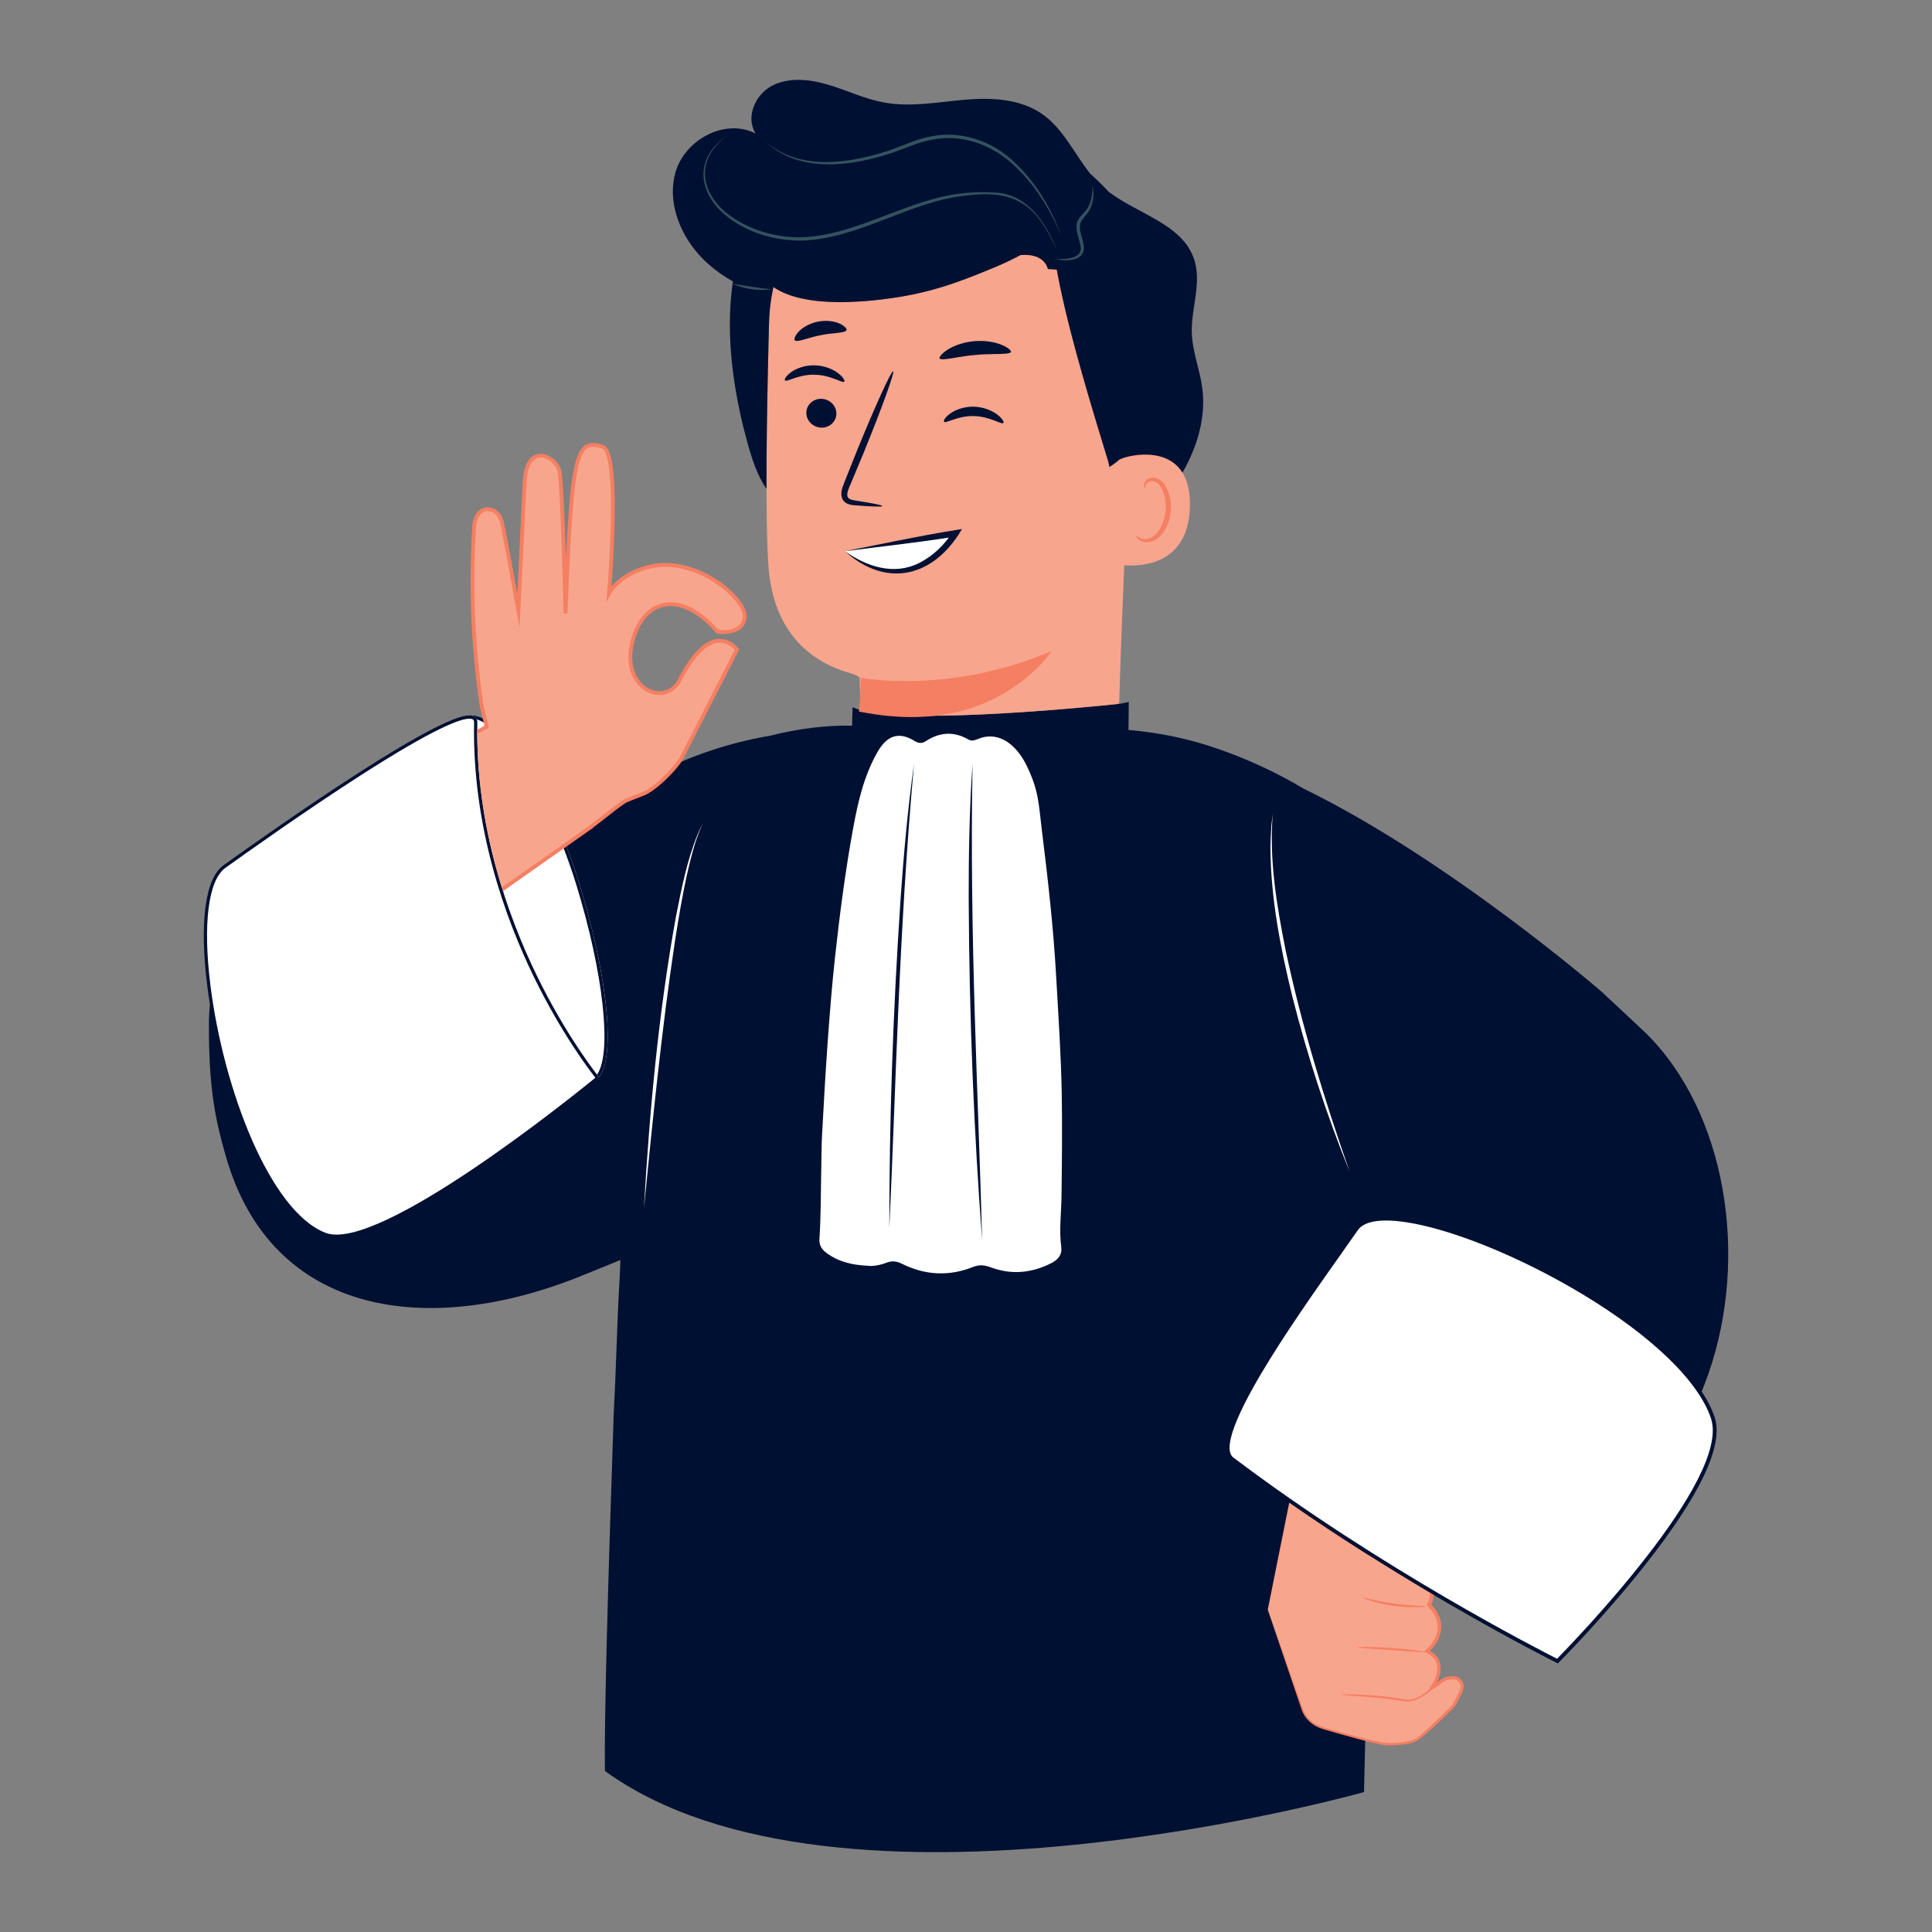
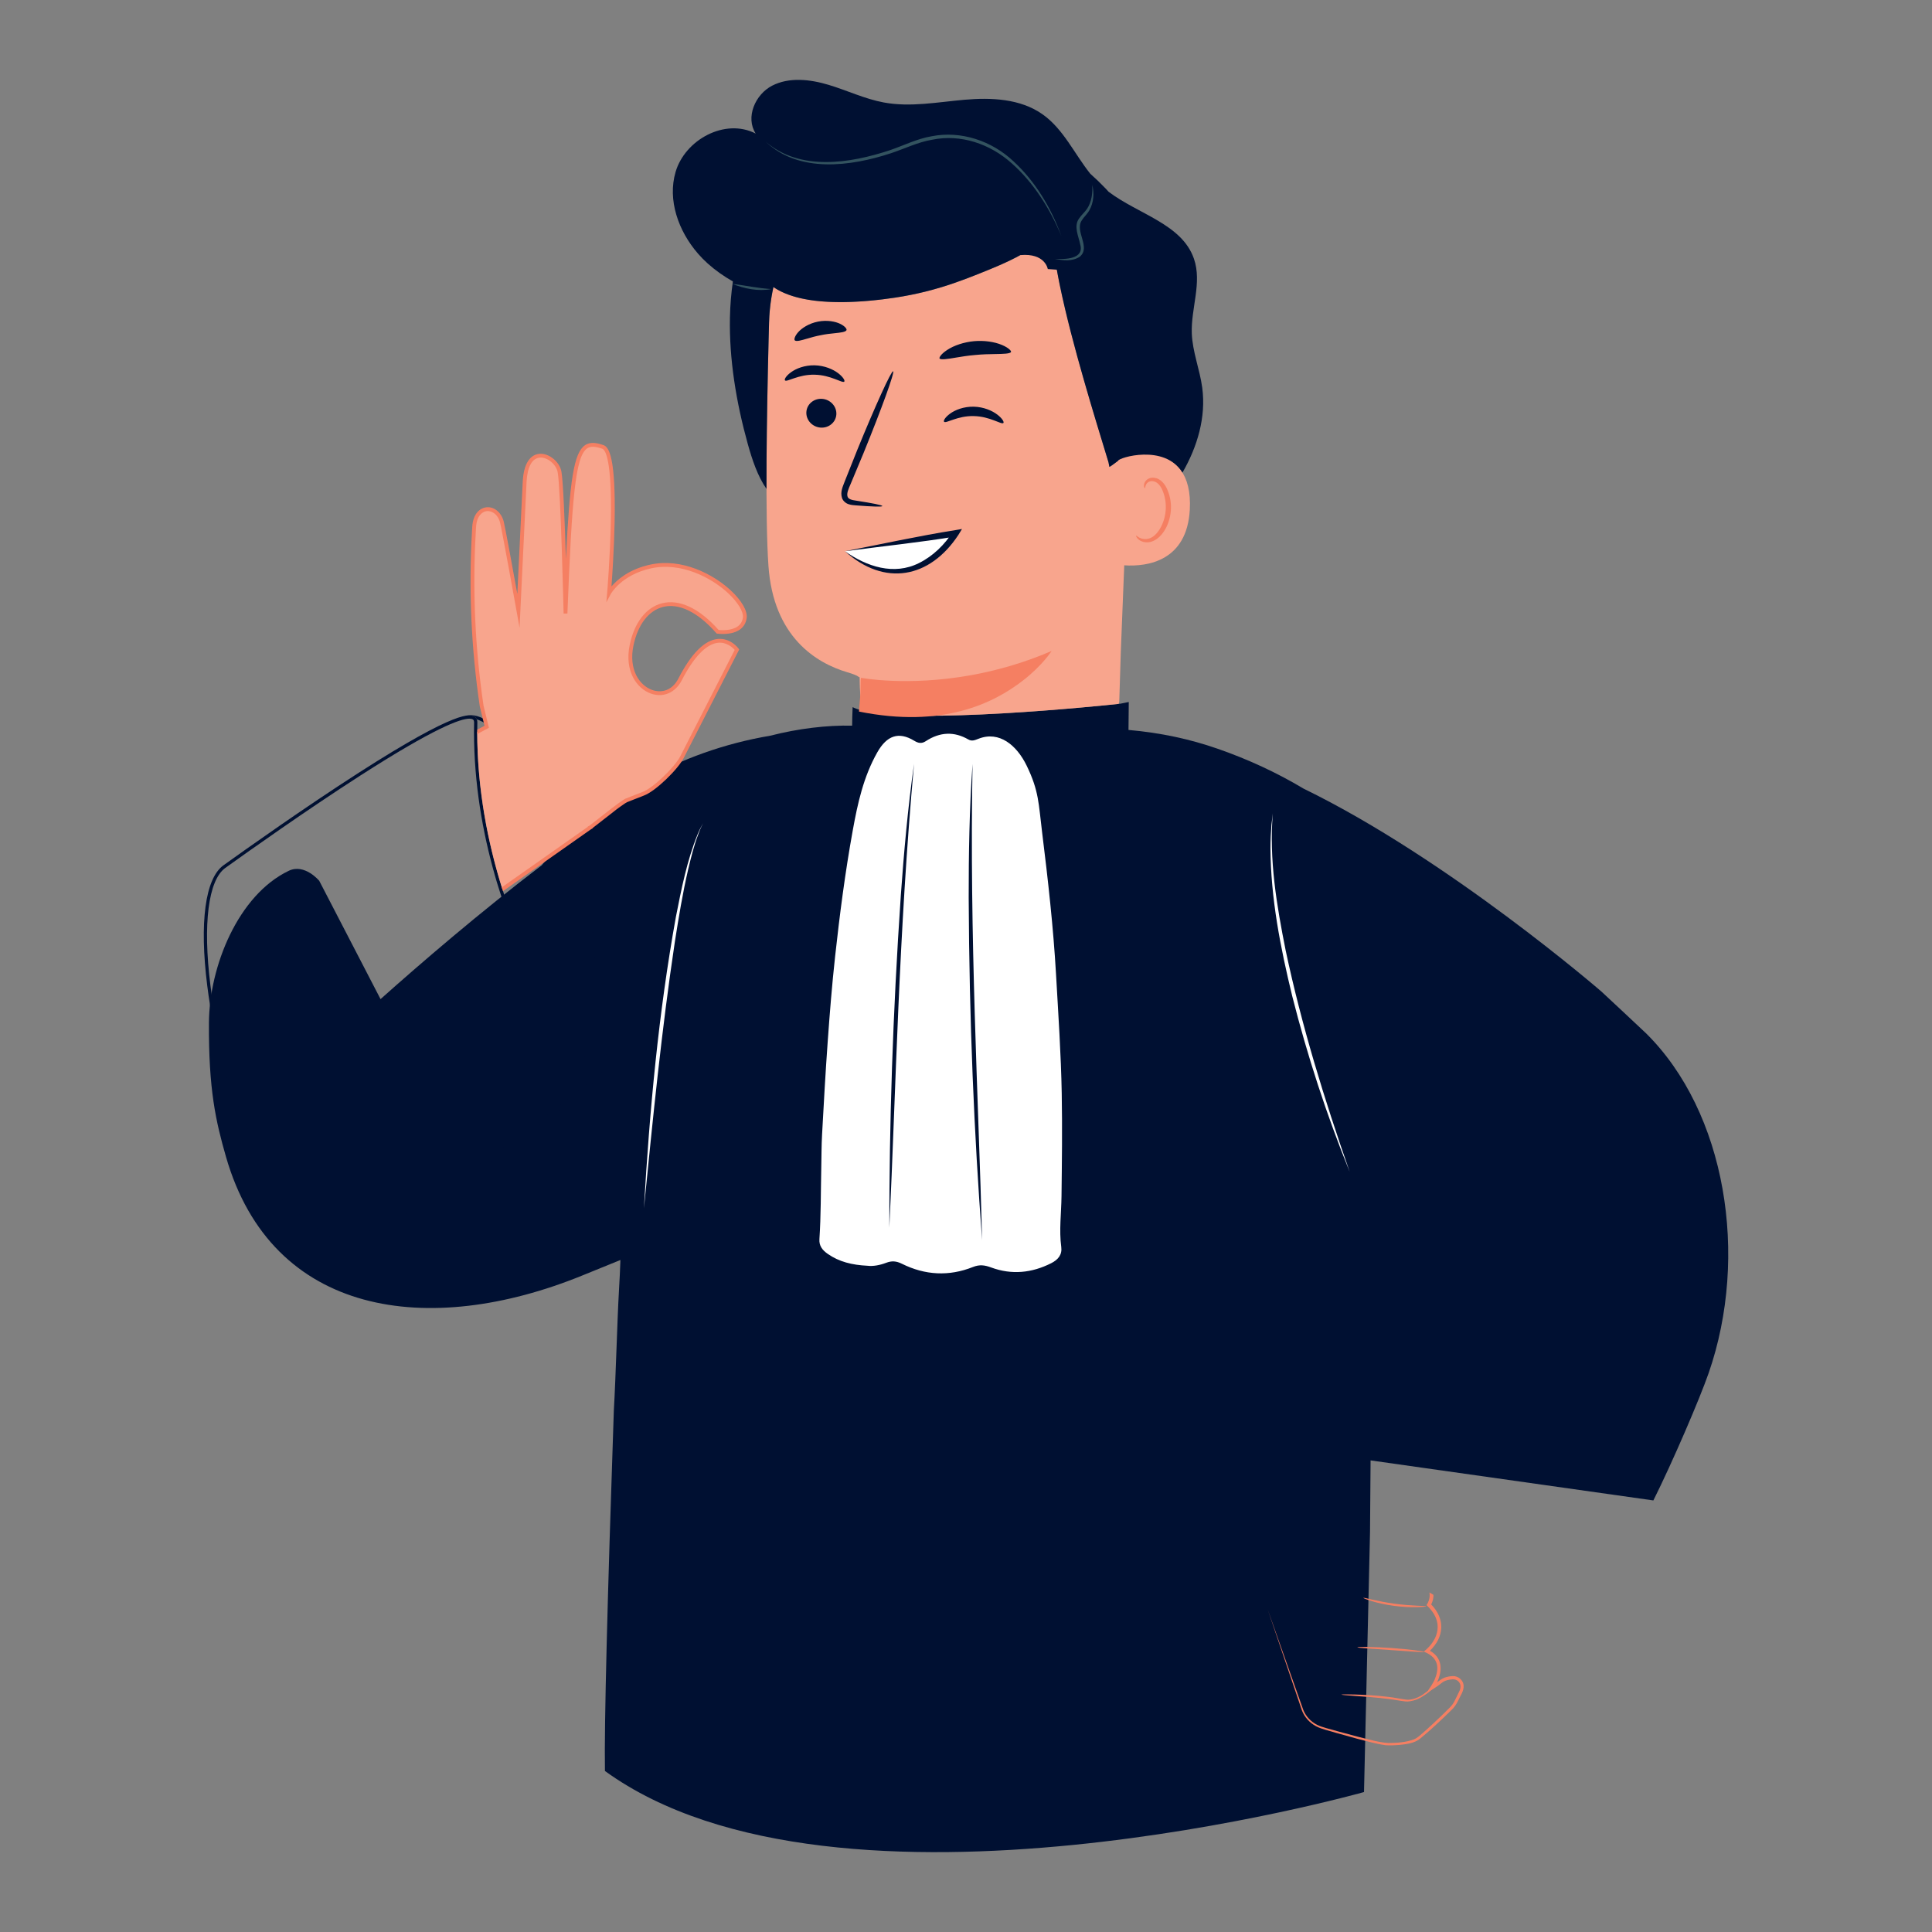
<svg xmlns="http://www.w3.org/2000/svg" id="_x30_3B_M" viewBox="0 0 1500 1500">
  <rect x="0" y="0" width="1500" height="1500" fill="#808080" stroke="none" />
  <defs>
    <style>
      .cls-1 {
        fill: #fff;
      }

      .cls-2 {
        fill: #001032;
      }

      .cls-3 {
        fill: #33535f;
      }

      .cls-4 {
        fill: #f8a58d;
      }

      .cls-5 {
        fill: #f57f62;
      }
    </style>
  </defs>
  <g id="ROBE">
    <path class="cls-2" d="M1277.73,802.01c-2.93-2.89-34.5-32.27-34.5-32.27,0,0-118.53-102.62-231.18-157.47-20.49-12.26-42.6-22.57-66.62-30.93-21.38-7.44-43.92-12.39-69.27-14.61l.21-21.7-6.53,1.33s-175.47,19.16-207.86,2.67c-.23,4.99-.35,9.77-.39,14.36-19.8-.39-41.69,2.22-63.62,7.82-70.38,11.9-133.74,47.64-177.42,100.61-48,36.54-93.53,75.73-125.1,103.89l-47.6-91.86s-11.34-13.67-23.69-7.75c-39.3,18.82-61.67,74.21-61.94,117.95-.33,51.98,5.38,76.75,13.24,104.11,35.69,124.08,157.38,140.65,276.53,92.18l29.7-12.08c-.23,6.8-.59,14.67-1.13,23.79-1.35,22.71-2.4,66.03-3.99,93.22-4.94,145.81-7.51,243.18-6.9,279.72,181.4,131.53,589.34,16.36,589.34,16.36l4.67-201.96.43-55.53,219.56,31.08c14.84-29.65,35.96-78.81,42.96-98.99,31.44-90.74,13.46-202.53-48.89-263.93Z" />
    <g>
      <path class="cls-1" d="M499.94,938.06c4.38-75.72,11.31-151.5,24.82-226.19,4.27-21.62,8.57-43.7,16.91-64.19,0,0,.94-2.18.94-2.18l.47-1.09c.85-1.68,2-3.78,2.76-5.25-.5,1.05-2.08,4.44-2.51,5.36-.24.64-.99,2.64-1.25,3.33-3.29,8.47-5.7,18.38-7.82,27.27-4.28,18.45-7.33,37.16-10.27,55.86-10.33,68.74-17.16,137.94-24.05,207.09h0Z" />
      <path class="cls-1" d="M1047.83,909.63c-17.97-44.28-32.78-89.86-44.53-136.18-9.17-37.7-16.76-76.2-16.91-115.14-.01-5.4.36-12.52.76-17.92,0,0,1.07-8.9,1.07-8.9-3.04,35.73,2.99,71.45,9.96,106.39,12.37,58.34,29.99,115.47,49.65,171.74h0Z" />
    </g>
  </g>
  <g id="MANCHES_x2F_BAVETTE">
    <g>
-       <path class="cls-1" d="M956.65,1132.77c-22.26-16.82,68.34-137.89,96.31-178.49,26.18-37.99,250.01,64.51,276.91,146.66,16.71,51.05-120.65,188.72-120.65,188.72,0,0-130.9-64.95-252.57-156.88Z" />
-       <path class="cls-2" d="M1209.51,1291.46l-.96-.47c-1.31-.65-132.41-66.06-252.8-157.03-18.97-14.34,32.68-90.84,82.59-161.43,5.27-7.46,9.83-13.91,13.4-19.08,5.53-8.03,18.79-10.59,39.41-7.61,36.25,5.24,90.85,27.41,139.08,56.48,54.56,32.88,91.39,68.67,101.05,98.17,7.1,21.67-11.18,60.32-54.3,114.88-31.94,40.4-66.36,75-66.71,75.34l-.75.75ZM957.54,1131.59c114.74,86.7,239.23,150.14,251.37,156.26,10.91-11.09,135.15-138.78,119.54-186.45-9.44-28.84-45.8-64.03-99.76-96.55-47.92-28.88-102.08-50.9-137.97-56.08-19.14-2.76-31.78-.56-36.55,6.36-3.58,5.19-8.14,11.64-13.42,19.11-18.34,25.95-43.47,61.49-62.11,93.11-27.03,45.86-26.4,60.25-21.11,64.25Z" />
-     </g>
+       </g>
    <g>
      <g>
-         <path class="cls-1" d="M450,686.75c24.19,78.7,30.37,151.52,7.76,154.04-23.85,2.65-66.62-49.81-90.81-128.51-24.19-78.7-30.93-135.91-12.17-152.8,25.12-22.61,71.02,48.57,95.22,127.27Z" />
-         <path class="cls-1" d="M369.35,560.9c.51-26.54-152.28,81.19-195.12,111.93-40.08,28.77,6.97,257.68,77.94,285.47,44.1,17.27,211.84-121.36,211.84-121.36,0,0-97.68-119.15-94.66-276.04Z" />
+         <path class="cls-1" d="M369.35,560.9Z" />
      </g>
      <g>
        <path class="cls-2" d="M261.07,961.02c-3.52,0-6.65-.5-9.36-1.56-26.56-10.4-46.73-46.51-58.96-74.96-15.17-35.28-26.78-78.73-31.85-119.2-6.17-49.24-1.57-83.31,12.61-93.49,17.58-12.62,63.02-44.88,105.2-71.96,77.6-49.82,86.48-45.15,89.4-43.61,1.17.61,2.54,1.92,2.49,4.69l-1.25-.02,1.25.02c-1.56,80.77,24.18,151.28,46.04,196.22,23.7,48.72,48.1,78.71,48.34,79.01l.79.96-.96.79c-6.45,5.33-149.63,123.11-203.74,123.11ZM364.46,557.97c-7.03,0-27.23,7.27-84.41,43.98-42.13,27.05-87.53,59.29-105.1,71.89-13.22,9.48-17.55,43.56-11.58,91.15,10.18,81.26,46.35,175.34,89.25,192.14,41.22,16.15,196-109.23,209.64-120.38-4.38-5.55-26.4-34.39-47.84-78.45-22-45.19-47.89-116.13-46.33-197.42h0c.03-1.6-.6-2.14-1.15-2.43-.55-.29-1.34-.48-2.48-.48Z" />
        <g>
          <path class="cls-2" d="M368.1,556.24c.76.4,1.59,1.1,2.08,2.28,10.56,3.29,23.8,16.75,37.2,38.06,15.28,24.3,29.94,57.43,40.23,90.9,20.76,67.54,27.58,129.13,16.22,146.43-.1.15-.2.27-.29.41.89,1.15,1.4,1.78,1.44,1.82l.17.21c13.3-17.16,5.89-81.16-15.15-149.61-21.09-68.62-58.7-131.52-84.63-131.52v.19c1.41.12,2.18.53,2.73.82Z" />
          <path class="cls-2" d="M362.27,555.55c1.29-.18,2.3-.2,3.1-.13v-.19h0c-1.05,0-2.09.11-3.1.33Z" />
        </g>
      </g>
    </g>
    <g>
      <path class="cls-1" d="M642.59,973.47c8.86,6.21,18.92,8.67,30.96,9.26,4.24.54,9.55-.4,14.54-2.32,4.2-1.61,7.77-1.41,12.17.78,17.95,8.93,36.54,9.92,55.12,2.51,5.23-2.08,9.21-1.47,14.2.38,15.94,5.86,31.51,4.26,46.52-3.31,5.48-2.76,8.65-6.67,7.85-12.65-1.75-12.95.03-26.13.2-39.4.31-26.07.66-52.74.17-79.97-.56-30.14-2.63-60.95-4.44-92.54-2.07-36.05-6.17-72.79-10.85-110.47-2.7-21.64-2.33-31.54-11.96-51.34-7.68-15.79-21.22-27.13-37.28-20.86-3.13,1.22-5.28,2.13-8.01.56-10.88-6.26-21.97-5.91-32.99,1.33-3.38,2.22-6.01,1.5-9.08-.36-12.02-7.29-21.21-3.97-28.55,8.99-10.82,19.1-15.3,39.82-19.02,60.29-6.07,33.42-10.24,66.17-13.75,98.06-2.46,22.44-4.21,44.55-5.76,66.22-1.77,24.64-3.1,48.76-4.39,72.39-.47,8.53-.43,17.03-.61,25.45-.4,18.84-.23,37.43-1.44,55.59-.34,5.19,2.25,8.51,6.39,11.4Z" />
      <g>
        <path class="cls-2" d="M709.67,593.04c-4.87,34.37-7.91,69.31-10.24,101.64-6.38,93.23-9,179.13-8.96,258.5,5.09-106.14,7.19-228.4,19.2-360.14h0Z" />
        <path class="cls-2" d="M755.09,593.12c-2.49,34.78-3.02,70.48-3,103.64.42,96.11,4.27,184.74,10.43,266.09-2.8-109.56-9.98-235.13-7.43-369.73h0Z" />
      </g>
    </g>
  </g>
  <g id="PEAU">
    <g>
      <path class="cls-4" d="M667.42,525.81c.04.58.05,2.15.07,4.49.02,4.53.71,12.02,1.23,21.17,42.34,11.3,184.41-3.34,199.76-4.97.33-.95.5-1.48.5-1.48l1.2-38.75,2.68-67.36c18.87,1.26,48.65-3.85,50.89-43.01,3.29-57.63-53.66-42.53-55.11-41.94,0,0-.19,1.38-.52,3.76-2.69,2-5.01,3.85-6.76,4.77l-.72-3.66c-11.75-38.71-34.56-111.27-41.84-159.86-.96-6.38-2.41-12.66-4.44-18.81-2.87-8.69-3.8,7.07-10.54,11.09-9.04,5.39-16.02,9.96-35.08,17.76-24.66,10.09-47.35,19.07-83.62,23.41-42.92,5.14-69.89.66-84.64-9.57-1.97,8.9-3.14,18.09-3.39,27.49-.11,4.06-.22,8.14-.32,12.25-.02.62-.03,1.24-.05,1.86-.78,31.72-1.39,64.29-1.58,93.6,0,.57-.01,1.13,0,1.69-.18,32.43.18,60.74,1.46,79.34,3.77,55.53,37.19,75.77,61.37,82.89,9.33,2.76,8.22,3.7,9.31,3.82.11,0,.15.01.15.01Z" />
      <g>
        <path class="cls-5" d="M666.91,552.45c65,13.13,104.51-6.41,127.36-24.13,15.27-11.86,22.19-22.9,22.19-22.9-22.13,9.54-43.46,15.36-62.68,18.81-49.61,8.91-85.33,2.01-85.33,2.01l-.2,1.42-.22,10.66-1.13,14.14Z" />
        <path class="cls-5" d="M882.12,415.86c.26-.17.97.76,2.62,1.64,1.61.85,4.43,1.54,7.5.58,6.22-1.89,11.9-11.26,12.77-21.63.45-5.24-.37-10.3-1.99-14.54-1.52-4.32-4.08-7.42-7.11-8.14-3.01-.88-5.28.83-6.08,2.41-.86,1.57-.56,2.74-.88,2.82-.17.14-1.18-1.03-.58-3.39.3-1.13,1.06-2.45,2.47-3.48,1.45-1.05,3.51-1.5,5.64-1.15,4.43.56,8.19,4.88,9.98,9.53,2.03,4.69,3.07,10.38,2.56,16.26-1.03,11.59-7.6,22.12-16.07,24.05-4.11.83-7.43-.59-9.1-2.05-1.7-1.53-1.93-2.83-1.73-2.92Z" />
      </g>
    </g>
    <g>
-       <path class="cls-4" d="M1126.94,1302.62c-2.8.32-5.75.96-7.97,2.71-4.57,3.59-7.29,5.17-7.29,5.17,0,0,14.74-20.05-3.81-28.52,0,0,20.99-16.68,1.53-36,0,0,2.44-3.63,1.99-8.67-32.93-19.48-71.33-43.46-110.44-70.64l-16.66,83.06,26.72,77.15c2.48,7.16,8.33,12.55,16.04,14.79,16.29,4.73,43.72,12.42,50.2,12.51,9.31.13,18.94-1.14,23.3-4.03,4.38-2.89,25.4-22.6,27.9-25.81,1.22-1.56,3.68-6.53,5.89-11.25,2.62-5.6-1.17-11.19-7.4-10.47Z" />
      <g>
        <g>
          <path class="cls-5" d="M1041.44,1315.68c.04-.21,4.19-.25,10.86-.06,6.65.21,15.83.61,25.74,1.86,4.94.54,9.6,1.62,13.71,2.1,4.16.52,8.83-1.47,11.54-3.05,2.68-1.55,4.02-3.12,5.84-3.91,1.81-.82,2.92-1.46,2.93-1.38.03.12-.44.55-1.9,1.82-1.48,1.28-2.3,2.01-6.52,4.56-2.02,1.22-3.72,1.96-5.7,2.51-2.05.56-4.32,1.06-6.55.88-4.44-.44-8.86-1.44-13.82-1.98-9.83-1.24-18.92-1.81-25.51-2.3-6.6-.47-10.68-.83-10.64-1.05Z" />
          <path class="cls-5" d="M1053.8,1278.96c.04-.22,3.03-.34,7.82-.28,4.79.06,11.36.31,18.57.81,7.19.5,13.64,1.16,18.26,1.76,4.62.6,7.42,1.11,7.36,1.33-.06.23-2.98.11-7.66-.2-5.31-.37-11.49-.8-18.33-1.28-6.85-.47-13.07-.9-18.42-1.27-4.73-.35-7.65-.64-7.61-.87Z" />
          <path class="cls-5" d="M1058.5,1240.57c.22-.5,10.65,2.74,24.17,4.53,13.44,1.85,24.73,1.56,24.66,2.07-.02.21-2.88.56-7.46.65-4.58.09-10.87-.15-17.68-1.06-6.81-.92-12.82-2.34-17.05-3.62-4.25-1.28-6.74-2.36-6.65-2.56Z" />
        </g>
        <path class="cls-5" d="M1128.05,1301.31c-2.22.07-4.36.47-6.5,1.21-2.12.83-3.99,2.23-5.84,3.64,4.36-9.02,4.31-19.12-5.54-24.51,11.08-10.62,12.06-24.63,1.02-35.94,1.28-2.58,1.81-5.09,1.74-7.48-1.04-.62-2.1-1.24-3.15-1.87.52,2.75.12,5.71-1.6,8.8l-.65,1.04s.83.82.83.82c12.11,11.55,9.48,25.36-2.93,35.3,9.68,3.74,12.67,10.58,8.98,20.28-1.43,4.22-4.78,8.52-7.27,12.17,3.83-2.34,8.66-5.22,12.05-8.03,2.02-1.73,4.37-2.39,6.97-2.77,2.27-.44,4.9-.08,6.44,1.78,1.52,1.69,1.73,4.3.78,6.51-1.1,2.41-2.31,4.95-3.54,7.35-1.21,2.5-2.45,4.48-4.53,6.42-3.83,3.9-7.82,7.69-11.83,11.44-4.02,3.72-8.07,7.49-12.27,10.91-1.05.85-2.07,1.49-3.29,1.99-6.28,2.45-13.24,2.8-19.93,2.88-8.06-.46-16.11-3.08-24-4.93-5.32-1.38-10.63-2.83-15.93-4.3-4.51-1.41-11.45-2.78-15.58-4.93-4.77-2.44-8.66-6.58-10.63-11.58-3.83-10.73-23.38-65.91-27.58-77.8,3.93,11.62,22.89,67.69,26.52,78.21,2,5.29,6.07,9.73,11.07,12.36,4.26,2.3,11.19,3.71,15.79,5.2,5.29,1.52,10.6,3,15.92,4.43,7.35,1.89,14.71,4.02,22.26,5.07,3.5.26,6.99.07,10.49-.2,5.51-.6,11.63-1.23,16.14-4.81,8.6-7.06,16.56-14.57,24.48-22.35,2.02-1.81,3.8-4.45,4.98-6.94,1.68-3.83,4.8-7.74,4.42-12.12-.29-4.15-4.21-7.38-8.29-7.26Z" />
      </g>
    </g>
    <g>
      <path class="cls-4" d="M505.08,439.83c-24.08,5.28-32.24,20.71-32.24,20.71,0,0,9.2-108.83-4.8-113.56-20.98-7.09-24.16,4.75-29,129.32,0,0-2.22-97.34-4.64-110.01-2.33-12.27-25.51-23.65-27.09,7.86-.18,3.51-4.81,100.08-4.81,100.08,0,0-11.48-63.92-12.9-69.11-3.78-13.69-20.49-13.76-21.5,4.09-.06,1.06-.13,2.39-.22,3.94-2.59,45.25-.55,90.54,6.07,135.09l3.9,16.02-7.34,3.92c.03,45.03,8.38,86.67,19.53,122.22l68.15-47.94s.03-.02.02-.02l17.66-13.75c1.05-.93,9.02-6.8,10.35-7.28l13.08-5.14c8.7-3.17,25.92-20.03,30.2-28.5l42.65-83.4s-18.9-26.08-44.19,23.14c-11.56,22.5-44.76,7.27-37.6-26.71,7.16-33.96,35.89-45.62,66.77-10.33,0,0,19.14,2.9,21.08-10.79,1.93-13.69-36.03-47.99-73.15-39.86Z" />
      <path class="cls-5" d="M567.2,458.26c-13.5-12.52-37.95-25.24-62.43-19.88-16.48,3.61-25.67,11.79-30.03,16.96.69-9.31,2.04-29.48,2.44-49.77,1.01-50.81-4.46-58.57-8.65-59.99-4.95-1.67-10.12-2.81-14.37.11-8.55,5.89-11.81,26.72-14.78,88.18-.87-27.99-2.15-60.74-3.51-67.85-1.43-7.53-9.61-14.18-16.83-13.69-4.54.31-12.29,3.55-13.2,21.75-.14,2.69-2.91,60.57-4.18,87.06-3.44-18.99-9.58-52.62-10.61-56.41-1.94-7.03-7.44-11.51-13.39-10.86-4.94.53-10.43,4.82-11.01,15.27-.06,1.06-.13,2.39-.22,3.94-2.59,45.26-.54,90.81,6.09,135.4l3.66,15.03-5.61,3c0,1.12,0,2.24,0,3.36l9.03-4.83-4.16-17.07c-6.59-44.36-8.62-89.69-6.05-134.72.09-1.55.16-2.88.22-3.94.48-8.6,4.64-12.09,8.37-12.49,3.65-.38,8.41,2.16,10.22,8.7,1.39,5.07,12.75,68.34,12.87,68.98l2.31,12.88.63-13.07c.05-.97,4.63-96.61,4.81-100.08.59-11.79,4.3-18.52,10.44-18.94,5.74-.4,12.55,5.19,13.71,11.29,2.37,12.41,4.59,108.79,4.61,109.77l2.96.02c3.53-90.73,6.23-121.98,15.31-128.23,2.57-1.77,5.97-1.69,11.74.25,2.32.78,7.61,7.92,6.64,57.11-.54,27.43-2.82,54.65-2.85,54.92l-.6,7.17,3.39-6.35c.08-.15,8.2-14.91,31.25-19.96,23.37-5.11,46.81,7.12,59.78,19.16,7.67,7.11,12.21,14.59,11.58,19.05-.41,2.9-1.67,5.1-3.85,6.73-4.91,3.66-12.92,3.09-15.02,2.87-14.91-16.87-30.55-24.2-44.1-20.66-12.17,3.18-21.24,14.88-24.86,32.09-4.33,20.54,5.46,34.07,16.38,37.95,9.61,3.42,19.03-.61,23.98-10.26,9.44-18.38,19.3-28.47,28.5-29.2,6.5-.51,11.08,3.85,12.61,5.57l-42.21,82.54c-4.08,8.07-20.85,24.67-29.42,27.79l-13.05,5.12c-1.7.62-10,6.84-10.75,7.51l-17.51,13.64-1.18.54.09.24-66.77,46.96c.31.99.62,1.99.93,2.97l68.36-48.08,1.31-.76-.09-.17,16.76-13.05c1.23-1.09,8.79-6.57,9.91-7.01l13.05-5.12c9.23-3.36,26.63-20.55,31.01-29.22l43.06-84.21-.53-.74c-.24-.33-6.04-8.19-15.77-7.47-10.44.8-20.85,11.16-30.94,30.8-5.14,10.01-13.89,11.12-20.36,8.82-9.75-3.46-18.44-15.75-14.48-34.55,3.39-16.08,11.67-26.95,22.71-29.84,12.52-3.27,27.25,3.89,41.5,20.17l.36.41.54.08c.45.07,11.08,1.61,17.75-3.35,2.81-2.09,4.5-5.02,5.03-8.7.78-5.56-3.89-13.65-12.5-21.64Z" />
    </g>
  </g>
  <g id="VISAGE">
    <path class="cls-2" d="M626.06,319.91c-.37,6.16,4.54,11.56,10.97,12.07,6.42.5,11.94-4.07,12.31-10.23.37-6.16-4.54-11.57-10.96-12.08-6.43-.51-11.95,4.08-12.32,10.24Z" />
    <path class="cls-2" d="M609.46,295.35c1.41,1.56,10.43-4.77,23-4.42,12.56.17,21.63,6.87,23.03,5.36.69-.67-.72-3.45-4.66-6.48-3.88-3.01-10.56-6.01-18.39-6.18-7.83-.15-14.49,2.56-18.35,5.42-3.94,2.87-5.32,5.59-4.62,6.29Z" />
    <path class="cls-2" d="M733,327.47c1.41,1.56,10.44-4.77,23-4.42,12.56.17,21.63,6.87,23.03,5.36.68-.66-.71-3.45-4.67-6.48-3.88-3.01-10.55-6.01-18.39-6.18-7.83-.15-14.49,2.57-18.36,5.42-3.93,2.87-5.32,5.59-4.62,6.29Z" />
    <path class="cls-2" d="M685.03,392.9c.08-.71-7.71-2.26-20.33-4.2-3.2-.41-6.23-1.13-6.71-3.33-.7-2.34.73-5.77,2.38-9.46,3.21-7.69,6.58-15.76,10.11-24.21,14.06-34.48,24.32-62.86,22.93-63.41-1.39-.55-13.92,26.94-27.98,61.42-3.39,8.5-6.63,16.61-9.71,24.37-1.3,3.62-3.5,7.7-1.98,12.56.8,2.42,3.12,4.22,5.16,4.83,2.04.68,3.85.76,5.43.89,12.73,1.01,20.63,1.26,20.7.55Z" />
    <g>
      <path class="cls-1" d="M656.05,427.99l85.91-13.94s-32.58,55.78-85.91,13.94Z" />
      <path class="cls-2" d="M656.05,427.99c27.88-5.47,57.38-11.91,85.51-16.38,0,0,5.32-.9,5.32-.9l-2.79,4.58c-22.25,33.83-57.44,40.31-88.04,12.7h0ZM656.05,427.99c16.93,11.96,37.99,18.96,57.48,9.15,10.79-5.34,19.89-14.22,26.3-24.34,0,0,2.53,3.68,2.53,3.68-28.24,4.66-57.82,7.68-86.3,11.5h0Z" />
    </g>
  </g>
  <g id="CHEVEUX_x2F_SOURCILS">
    <path class="cls-2" d="M741.88,277.68c4.53-.76,9.66-1.61,15.32-2.07,5.63-.57,10.84-.65,15.43-.72,6.05-.1,11.77-.19,12.34-1.66.24-.69-1.59-3.08-6.94-5.36-5.96-2.56-14.11-3.67-21.81-2.98-7.7.71-15.52,3.27-20.91,6.86-4.83,3.19-6.21,5.86-5.86,6.54.86,1.33,6.48.39,12.43-.6Z" />
    <path class="cls-2" d="M626.56,262.95c3.13-.92,6.68-1.97,10.6-2.68,3.86-.84,7.54-1.22,10.79-1.55,4.6-.48,8.58-.89,9.29-2.42.35-.85-1.17-3.07-4.97-4.89-3.61-1.76-10.02-3.12-17.22-1.71-7.19,1.43-12.6,5.14-15.27,8.13-2.8,3.11-3.37,5.72-2.72,6.43,1.25,1.11,5.07-.01,9.49-1.32Z" />
    <g>
      <path class="cls-2" d="M861.36,362.49c.25-.13.51-.29.79-.45.06-.03.11-.07.17-.11.27-.17.56-.36.85-.56.01-.01.03-.02.05-.03,1.42-.97,3.08-2.26,4.9-3.62.33-2.39,35.96-13.35,49.94,9.2,11.5-19.88,18.45-43.01,15.34-65.98-1.91-14.12-7.54-27.77-8.09-41.98-.75-19.55,8.1-39.48,1.65-58.1-9.32-26.92-43.08-34.44-66.25-51.98-.71-.8-1.43-1.6-2.17-2.37-3.84-4.03-7.87-7.92-12.06-11.64-12.38-15.52-20.82-34.67-37.05-46.12-17.27-12.19-39.89-13.12-60.73-11.29-20.84,1.83-41.87,5.93-62.57,2.09-14.75-2.74-28.53-9.4-42.93-13.71-14.4-4.31-30.56-6.09-43.7.67-13.13,6.77-20.91,24.55-12.79,37.19-23.76-12.25-54.88,4.75-62.2,29.84-6.34,21.74,2.12,45.78,17.44,63.41,2.37,2.72,4.89,5.29,7.56,7.67,5.99,5.37,12.56,9.94,19.5,13.89-1.33,9.12-2.1,18.52-2.29,28.06-.65,32.14,4.83,65.68,13.82,98.01,3.43,12.34,7.67,25.08,14.56,35-.01-6.39,0-13.02.04-19.83,0-.56,0-1.11,0-1.69.19-29.31.8-61.88,1.58-93.6.02-.62.03-1.24.05-1.86.1-4.11.21-8.19.32-12.25.17-6.4.78-12.7,1.76-18.88h0c.22-1.36.45-2.71.7-4.06.03-.14.05-.28.08-.42.26-1.38.54-2.76.85-4.13,0,0,0,0,0,0,.51.35,1.03.69,1.56,1.03.05.03.11.07.16.1.49.31,1,.61,1.51.9.08.04.15.09.23.13.51.29,1.03.57,1.56.84.08.04.16.08.24.12.55.28,1.1.55,1.67.82.07.03.13.06.2.09.61.28,1.23.56,1.86.82.03.01.06.02.09.04,1.94.81,4.02,1.56,6.23,2.24.04.01.09.03.13.04.58.18,1.18.35,1.78.51.12.03.24.07.36.1.55.15,1.11.3,1.68.44.18.05.36.09.55.14.53.13,1.08.26,1.63.38.23.05.45.1.68.15.53.11,1.06.22,1.6.33.26.05.52.11.78.16.52.1,1.05.2,1.59.29.3.05.59.1.89.16.52.09,1.05.17,1.58.25.32.05.65.1.97.15.52.08,1.05.15,1.59.22.35.05.71.09,1.06.14.52.06,1.05.12,1.59.18.38.04.76.08,1.15.12.53.05,1.06.1,1.6.15.4.04.81.07,1.22.1.53.04,1.07.08,1.61.12.43.03.86.06,1.3.09.54.03,1.08.06,1.62.09.46.02.92.05,1.38.07.54.02,1.09.05,1.65.07.48.02.96.03,1.44.04.55.01,1.11.03,1.67.04.5,0,1.01.01,1.51.02.56,0,1.12.01,1.68.01.53,0,1.06,0,1.59,0,.56,0,1.13,0,1.7-.01.55,0,1.11-.02,1.67-.03.57-.01,1.14-.02,1.71-.04.58-.02,1.17-.04,1.75-.06.57-.02,1.15-.04,1.73-.07.61-.03,1.22-.06,1.84-.09.58-.03,1.15-.06,1.74-.09.64-.04,1.29-.08,1.94-.12.58-.04,1.15-.07,1.73-.11.68-.05,1.36-.1,2.05-.16.57-.04,1.14-.09,1.71-.13.73-.06,1.48-.13,2.22-.2.55-.05,1.09-.1,1.64-.15.84-.08,1.69-.17,2.54-.26.47-.05.94-.09,1.41-.15,1.24-.13,2.5-.28,3.78-.43.09-.01.18-.02.27-.03,3.4-.41,6.68-.85,9.85-1.34,4.23-.65,8.27-1.36,12.16-2.14,1.94-.39,3.84-.79,5.71-1.21,1.87-.42,3.7-.85,5.49-1.29,1.8-.44,3.56-.9,5.3-1.37,2.61-.71,5.15-1.44,7.64-2.2,13.29-4.05,25.13-8.82,37.46-13.86,8.88-3.63,15.13-6.57,20.2-9.21h0s.02,0,.03-.01c1.13-.59,2.2-1.16,3.23-1.73,19.4-1.75,21.32,10.82,21.32,10.82l7.01.49c.18.98.36,1.97.54,2.96.09.5.19,1.01.28,1.51.24,1.24.48,2.5.73,3.76.13.63.25,1.26.38,1.9.16.8.33,1.6.49,2.4,9.62,46.37,27.66,103.94,37.68,136.93l.34,1.7.39,1.96Z" />
      <g>
        <path class="cls-3" d="M594.47,109.98c25.75,24.71,66.19,19.2,97.15,9.03,10.72-3.55,20.94-8.64,32.08-10.52,22.16-4.58,45.02,3.2,61.83,18.33,17.02,15.06,29.6,35.09,38.46,56.27-7.94-21.71-20.12-42.19-37.14-57.86-16.9-15.94-40.85-23.95-63.6-19.43-11.28,1.91-21.64,7.18-32.38,10.83-30.8,10.2-69.74,16.5-96.4-6.64h0Z" />
        <path class="cls-3" d="M819.03,201c6.37,1.24,13.4,2.2,19.29-1.69,8.89-7.36-4.13-19.77,1.58-28.21,1.58-2.62,4.14-4.76,5.9-7.87,3.44-6.1,3.79-13.36,2.22-19.75.43,6.39-.45,13.27-4,18.59-1.67,2.54-4.25,4.64-6.23,7.56-4.41,6.02-.37,13.77.89,20.15,3.36,11.69-12.17,11.59-19.64,11.22h0Z" />
-         <path class="cls-3" d="M820.37,194.13c-7.76-21.16-23.17-43.23-47.01-44.56-7.49-.54-15.01-.48-22.5.19-44.97,3.45-84.24,33.19-129.38,34.51-21.8.09-44.71-7.07-61.11-22.13-19.18-19.25-16.97-41.78,5.07-57.55-23.11,15.23-25.67,38.83-6.29,58.84,16.57,15.89,39.94,23.37,62.34,23.37,45.5-.94,84.6-30.83,129.54-35.07,37.17-4.72,54.3,7.69,69.33,42.39h0Z" />
        <path class="cls-3" d="M598.84,224.43c-10.26-.63-20.21-2.79-30.39-4.09,9.49,3.83,20.21,6.06,30.39,4.09h0Z" />
      </g>
    </g>
  </g>
</svg>